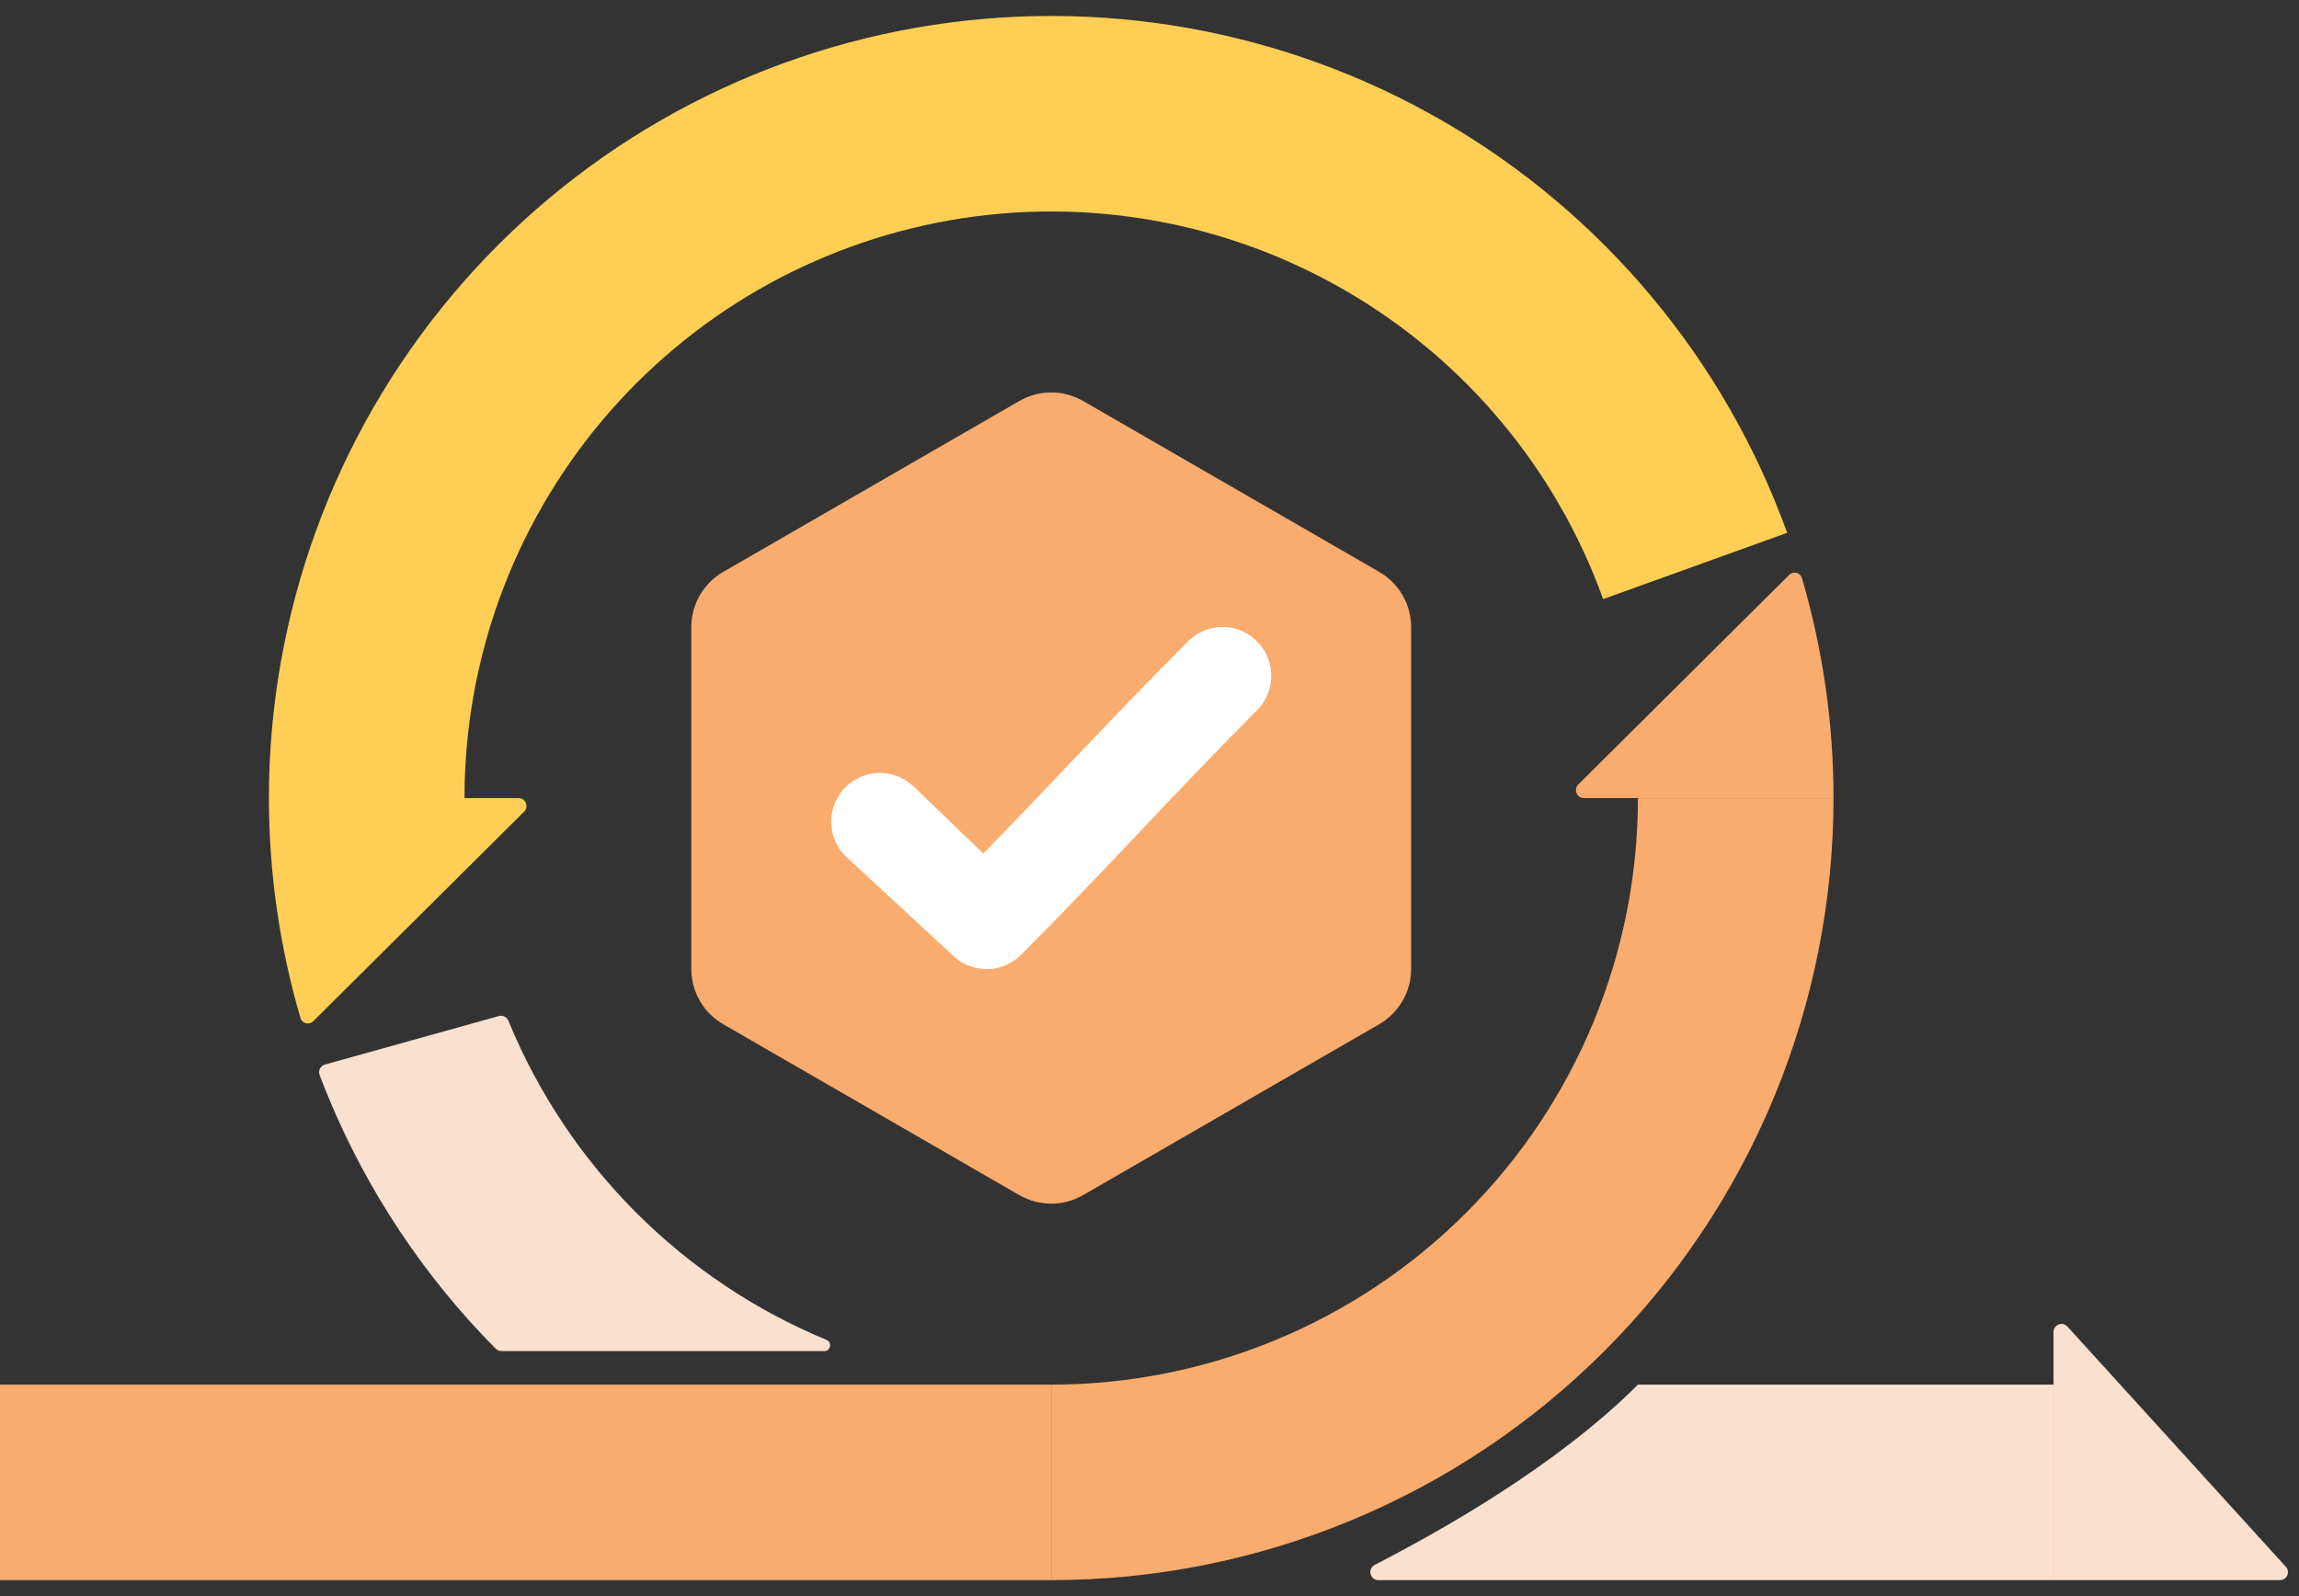
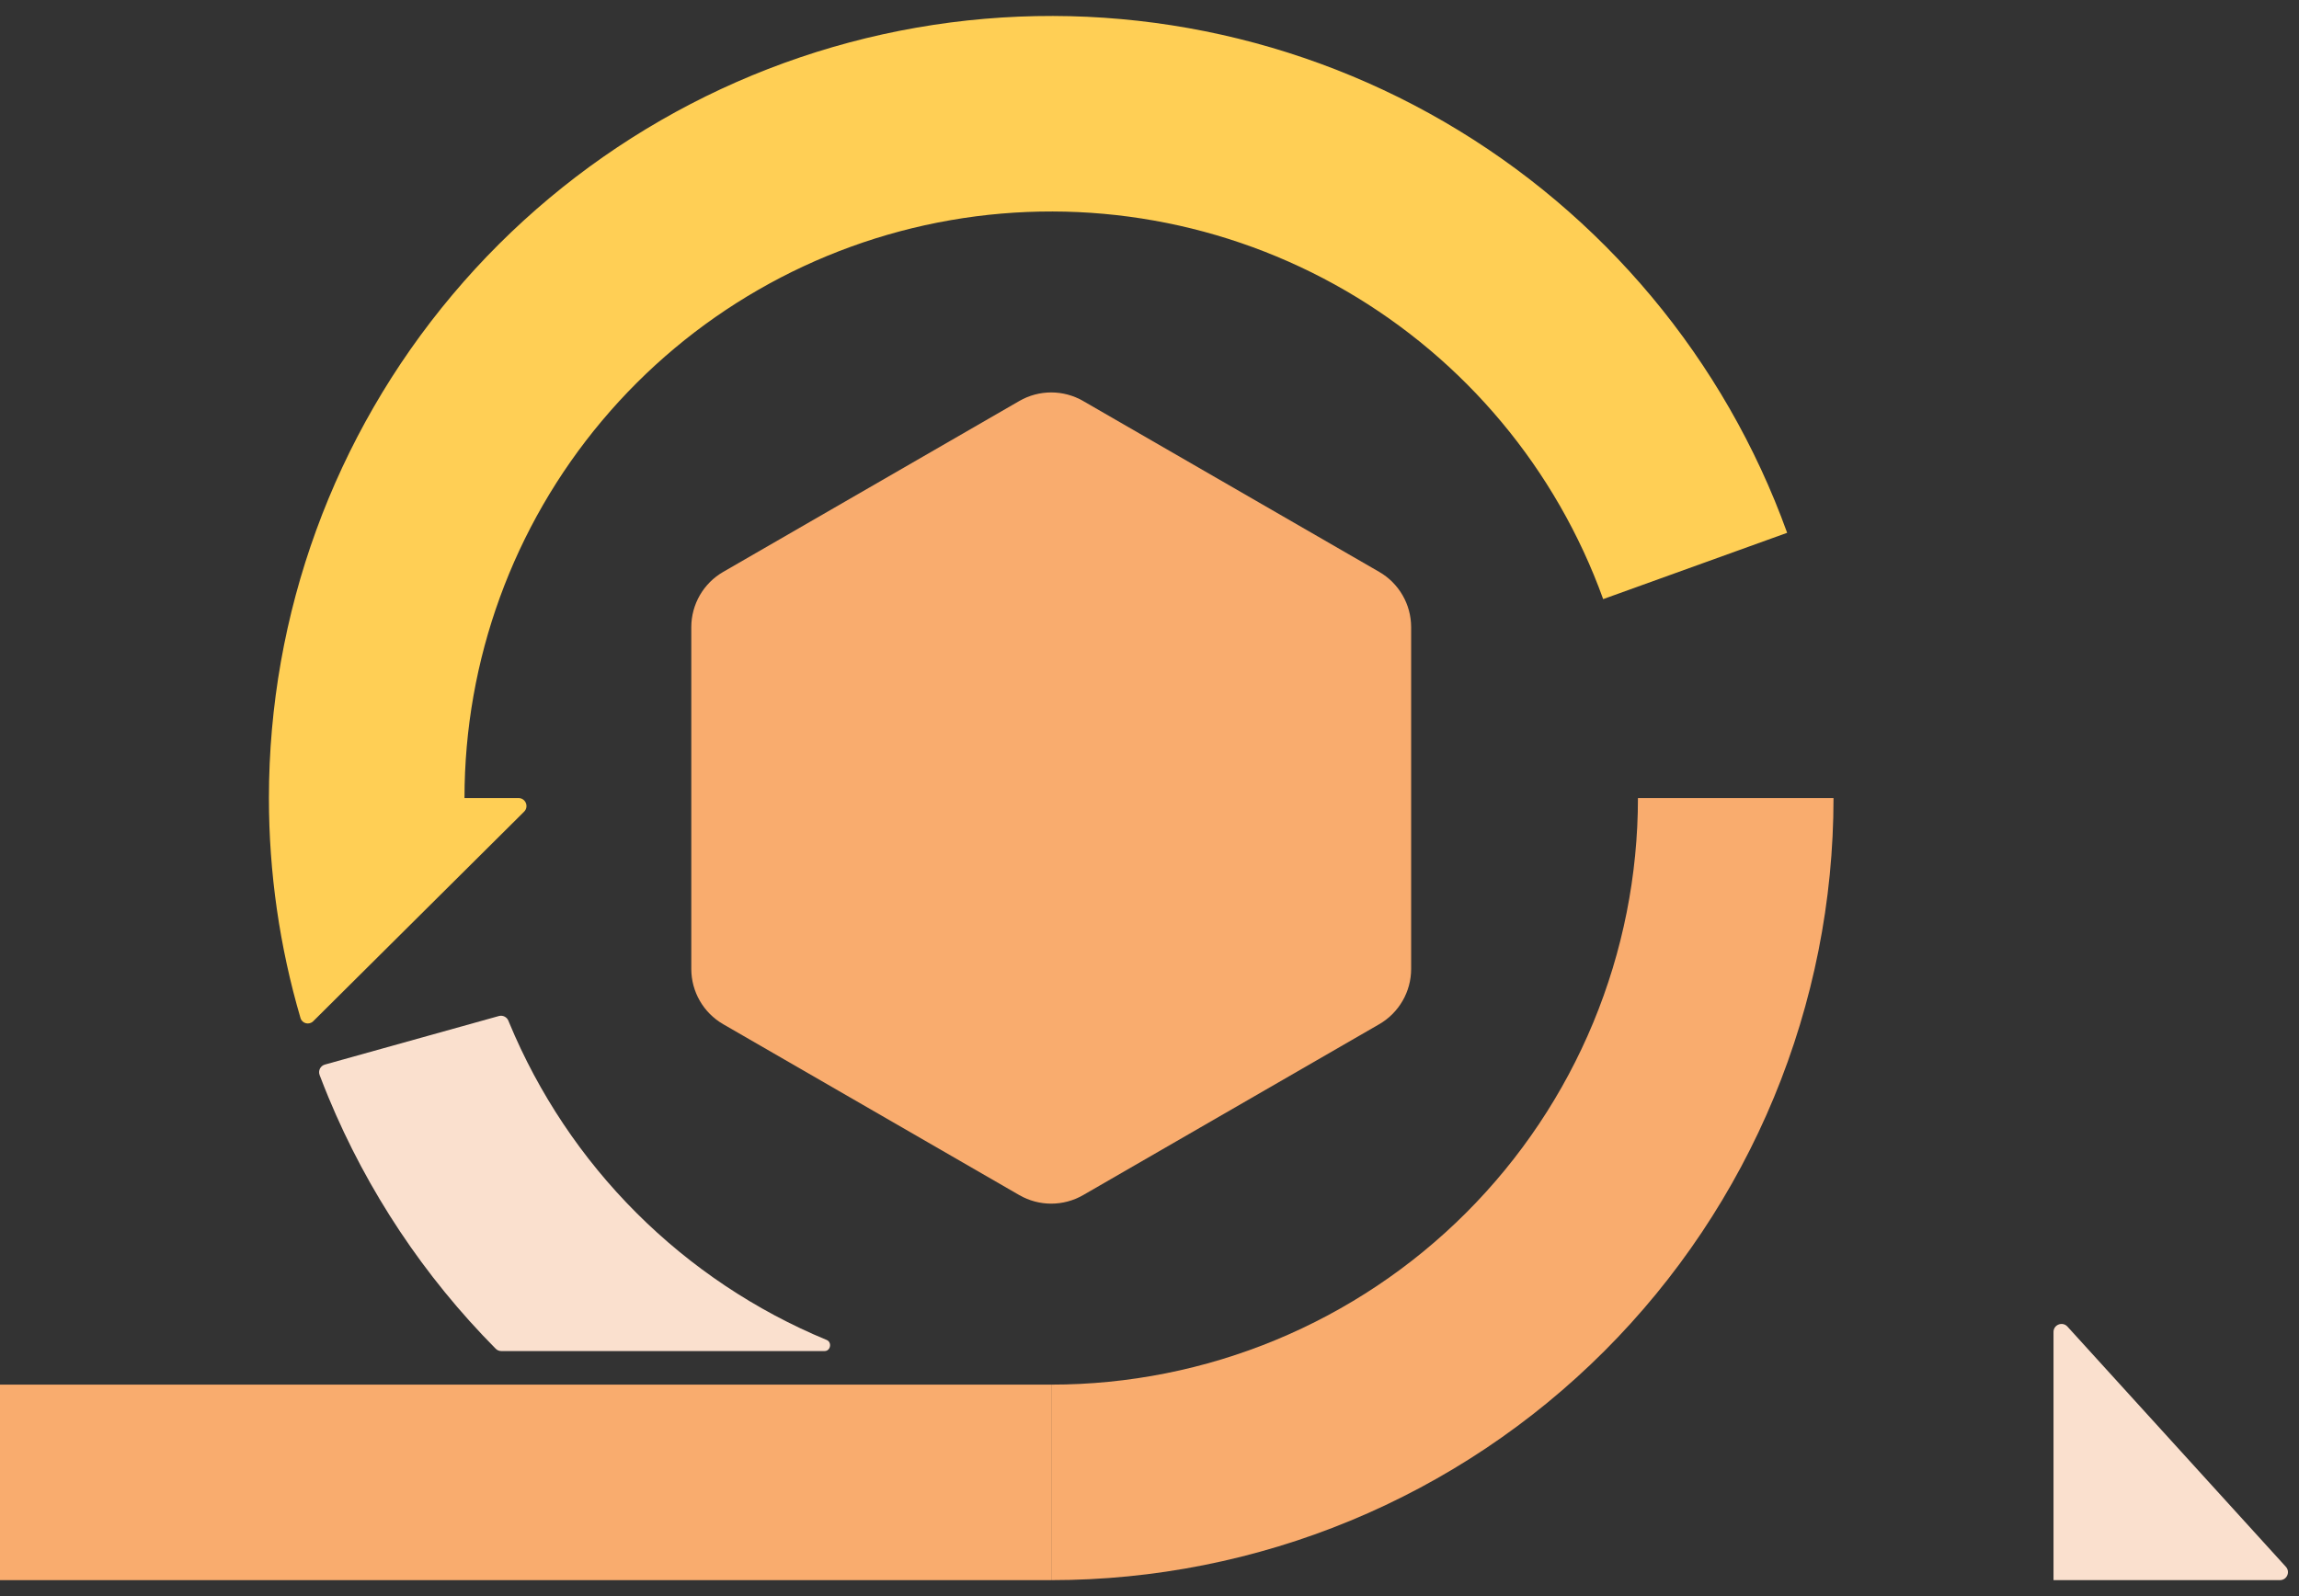
<svg xmlns="http://www.w3.org/2000/svg" width="72" height="50" viewBox="0 0 72 50" fill="none">
  <rect x="0" y="0" width="72" height="50" fill="#333333" stroke="none" />
  <path d="M10.287 34.376C11.505 37.316 13.284 39.991 15.525 42.251C15.571 42.298 15.635 42.324 15.701 42.324H25.825C26.013 42.324 26.063 42.048 25.89 41.976C23.661 41.053 21.635 39.699 19.929 37.993C18.222 36.287 16.869 34.261 15.945 32.032L15.923 31.977C15.874 31.858 15.745 31.794 15.622 31.829L10.175 33.349C10.035 33.388 9.958 33.539 10.009 33.675C10.098 33.91 10.191 34.144 10.287 34.376Z" fill="#FAE0CE" />
  <path d="M57.422 25C57.422 28.217 56.788 31.403 55.557 34.376C54.326 37.348 52.521 40.049 50.246 42.324C47.971 44.599 45.27 46.404 42.298 47.635C39.325 48.866 36.139 49.5 32.922 49.5V43.375C35.335 43.375 37.724 42.9 39.954 41.976C42.183 41.053 44.209 39.699 45.915 37.993C47.621 36.287 48.975 34.261 49.898 32.032C50.822 29.802 51.297 27.413 51.297 25H57.422Z" fill="#F9AC6E" />
  <path d="M32.922 49.5V43.375H0V49.5H32.922Z" fill="#F9AC6E" />
-   <path d="M51.297 25H57.422C57.422 22.663 57.088 20.343 56.433 18.109C56.382 17.935 56.163 17.88 56.034 18.009L49.43 24.573C49.272 24.73 49.383 25 49.606 25L51.297 25Z" fill="#F9AC6E" />
-   <path d="M64.312 43.375V49.5L51.297 49.5L43.168 49.5C42.905 49.5 42.819 49.143 43.053 49.022C45.063 47.985 48.721 45.951 51.297 43.375H64.312Z" fill="#FAE0CE" />
  <path d="M64.312 43.375L64.312 49.5L71.203 49.5L71.404 49.5C71.621 49.5 71.735 49.242 71.589 49.082L64.748 41.557C64.594 41.388 64.312 41.496 64.312 41.725L64.312 43.375Z" fill="#FAE0CE" />
  <path fill-rule="evenodd" clip-rule="evenodd" d="M14.166 9.238C10.456 13.652 8.422 19.234 8.422 25H8.422C8.422 27.337 8.756 29.657 9.411 31.891C9.462 32.065 9.681 32.12 9.81 31.991L16.414 25.427C16.572 25.27 16.461 25 16.238 25L14.547 25H14.547C14.547 20.675 16.072 16.489 18.855 13.178C21.637 9.867 25.498 7.644 29.759 6.899C34.019 6.155 38.405 6.937 42.146 9.108C45.886 11.279 48.741 14.699 50.208 18.768L55.97 16.691C54.014 11.266 50.207 6.705 45.22 3.81C40.233 0.916 34.384 -0.127 28.704 0.866C23.024 1.859 17.876 4.823 14.166 9.238Z" fill="#FFCF55" />
  <path d="M31.922 12.562C32.541 12.204 33.303 12.204 33.922 12.562L43.194 17.915C43.812 18.272 44.194 18.932 44.194 19.647V30.353C44.194 31.068 43.812 31.728 43.194 32.085L33.922 37.438C33.303 37.795 32.541 37.795 31.922 37.438L22.65 32.085C22.031 31.728 21.65 31.068 21.65 30.353V19.647C21.65 18.932 22.031 18.272 22.65 17.915L31.922 12.562Z" fill="#F9AC6E" />
-   <path d="M38.242 19.641C37.846 19.653 37.47 19.819 37.193 20.103C34.812 22.495 32.977 24.5 30.795 26.739L28.578 24.604C28.426 24.467 28.248 24.362 28.055 24.296C27.862 24.229 27.658 24.201 27.454 24.215C27.25 24.229 27.051 24.284 26.869 24.377C26.686 24.469 26.524 24.597 26.392 24.753C26.261 24.91 26.161 25.091 26.1 25.286C26.04 25.482 26.019 25.688 26.039 25.891C26.059 26.095 26.119 26.293 26.217 26.473C26.314 26.652 26.447 26.811 26.607 26.938L29.913 29.997C30.206 30.245 30.581 30.374 30.963 30.358C31.346 30.342 31.709 30.182 31.98 29.91C34.724 27.153 36.674 24.956 39.355 22.262C39.574 22.047 39.723 21.77 39.783 21.469C39.843 21.167 39.811 20.854 39.691 20.571C39.571 20.288 39.368 20.048 39.11 19.882C38.851 19.716 38.549 19.632 38.242 19.641Z" fill="white" />
</svg>